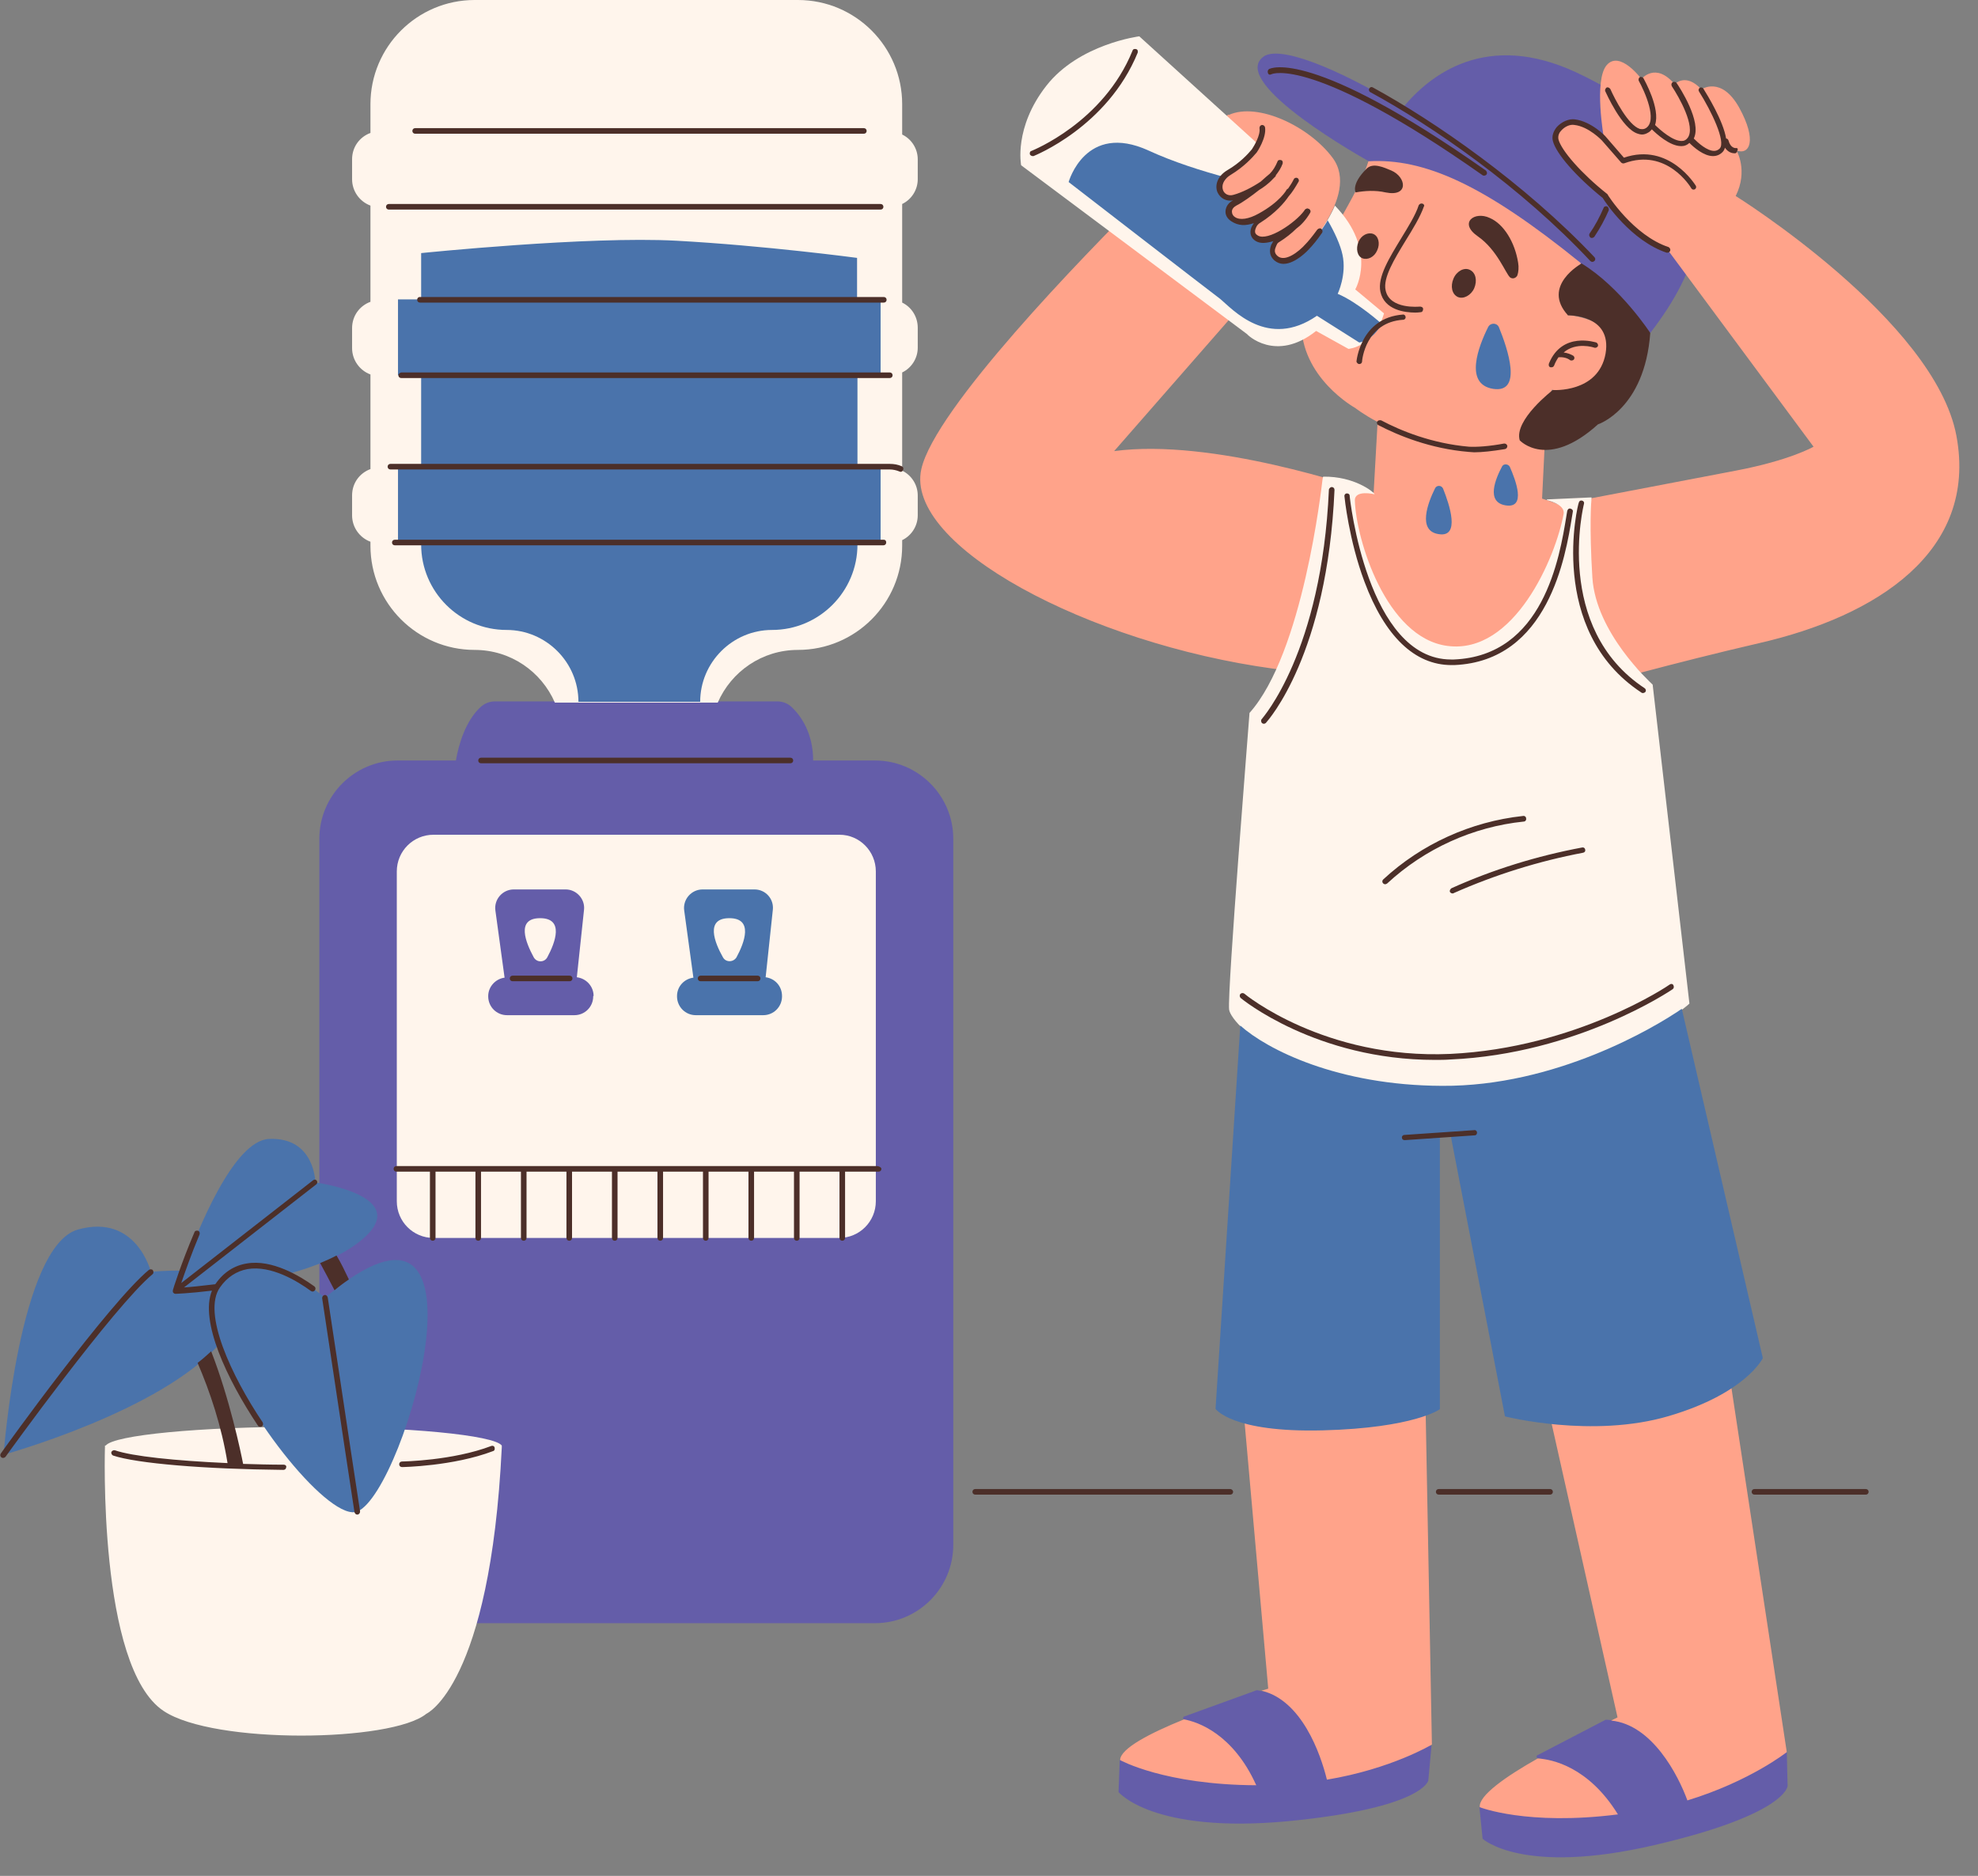
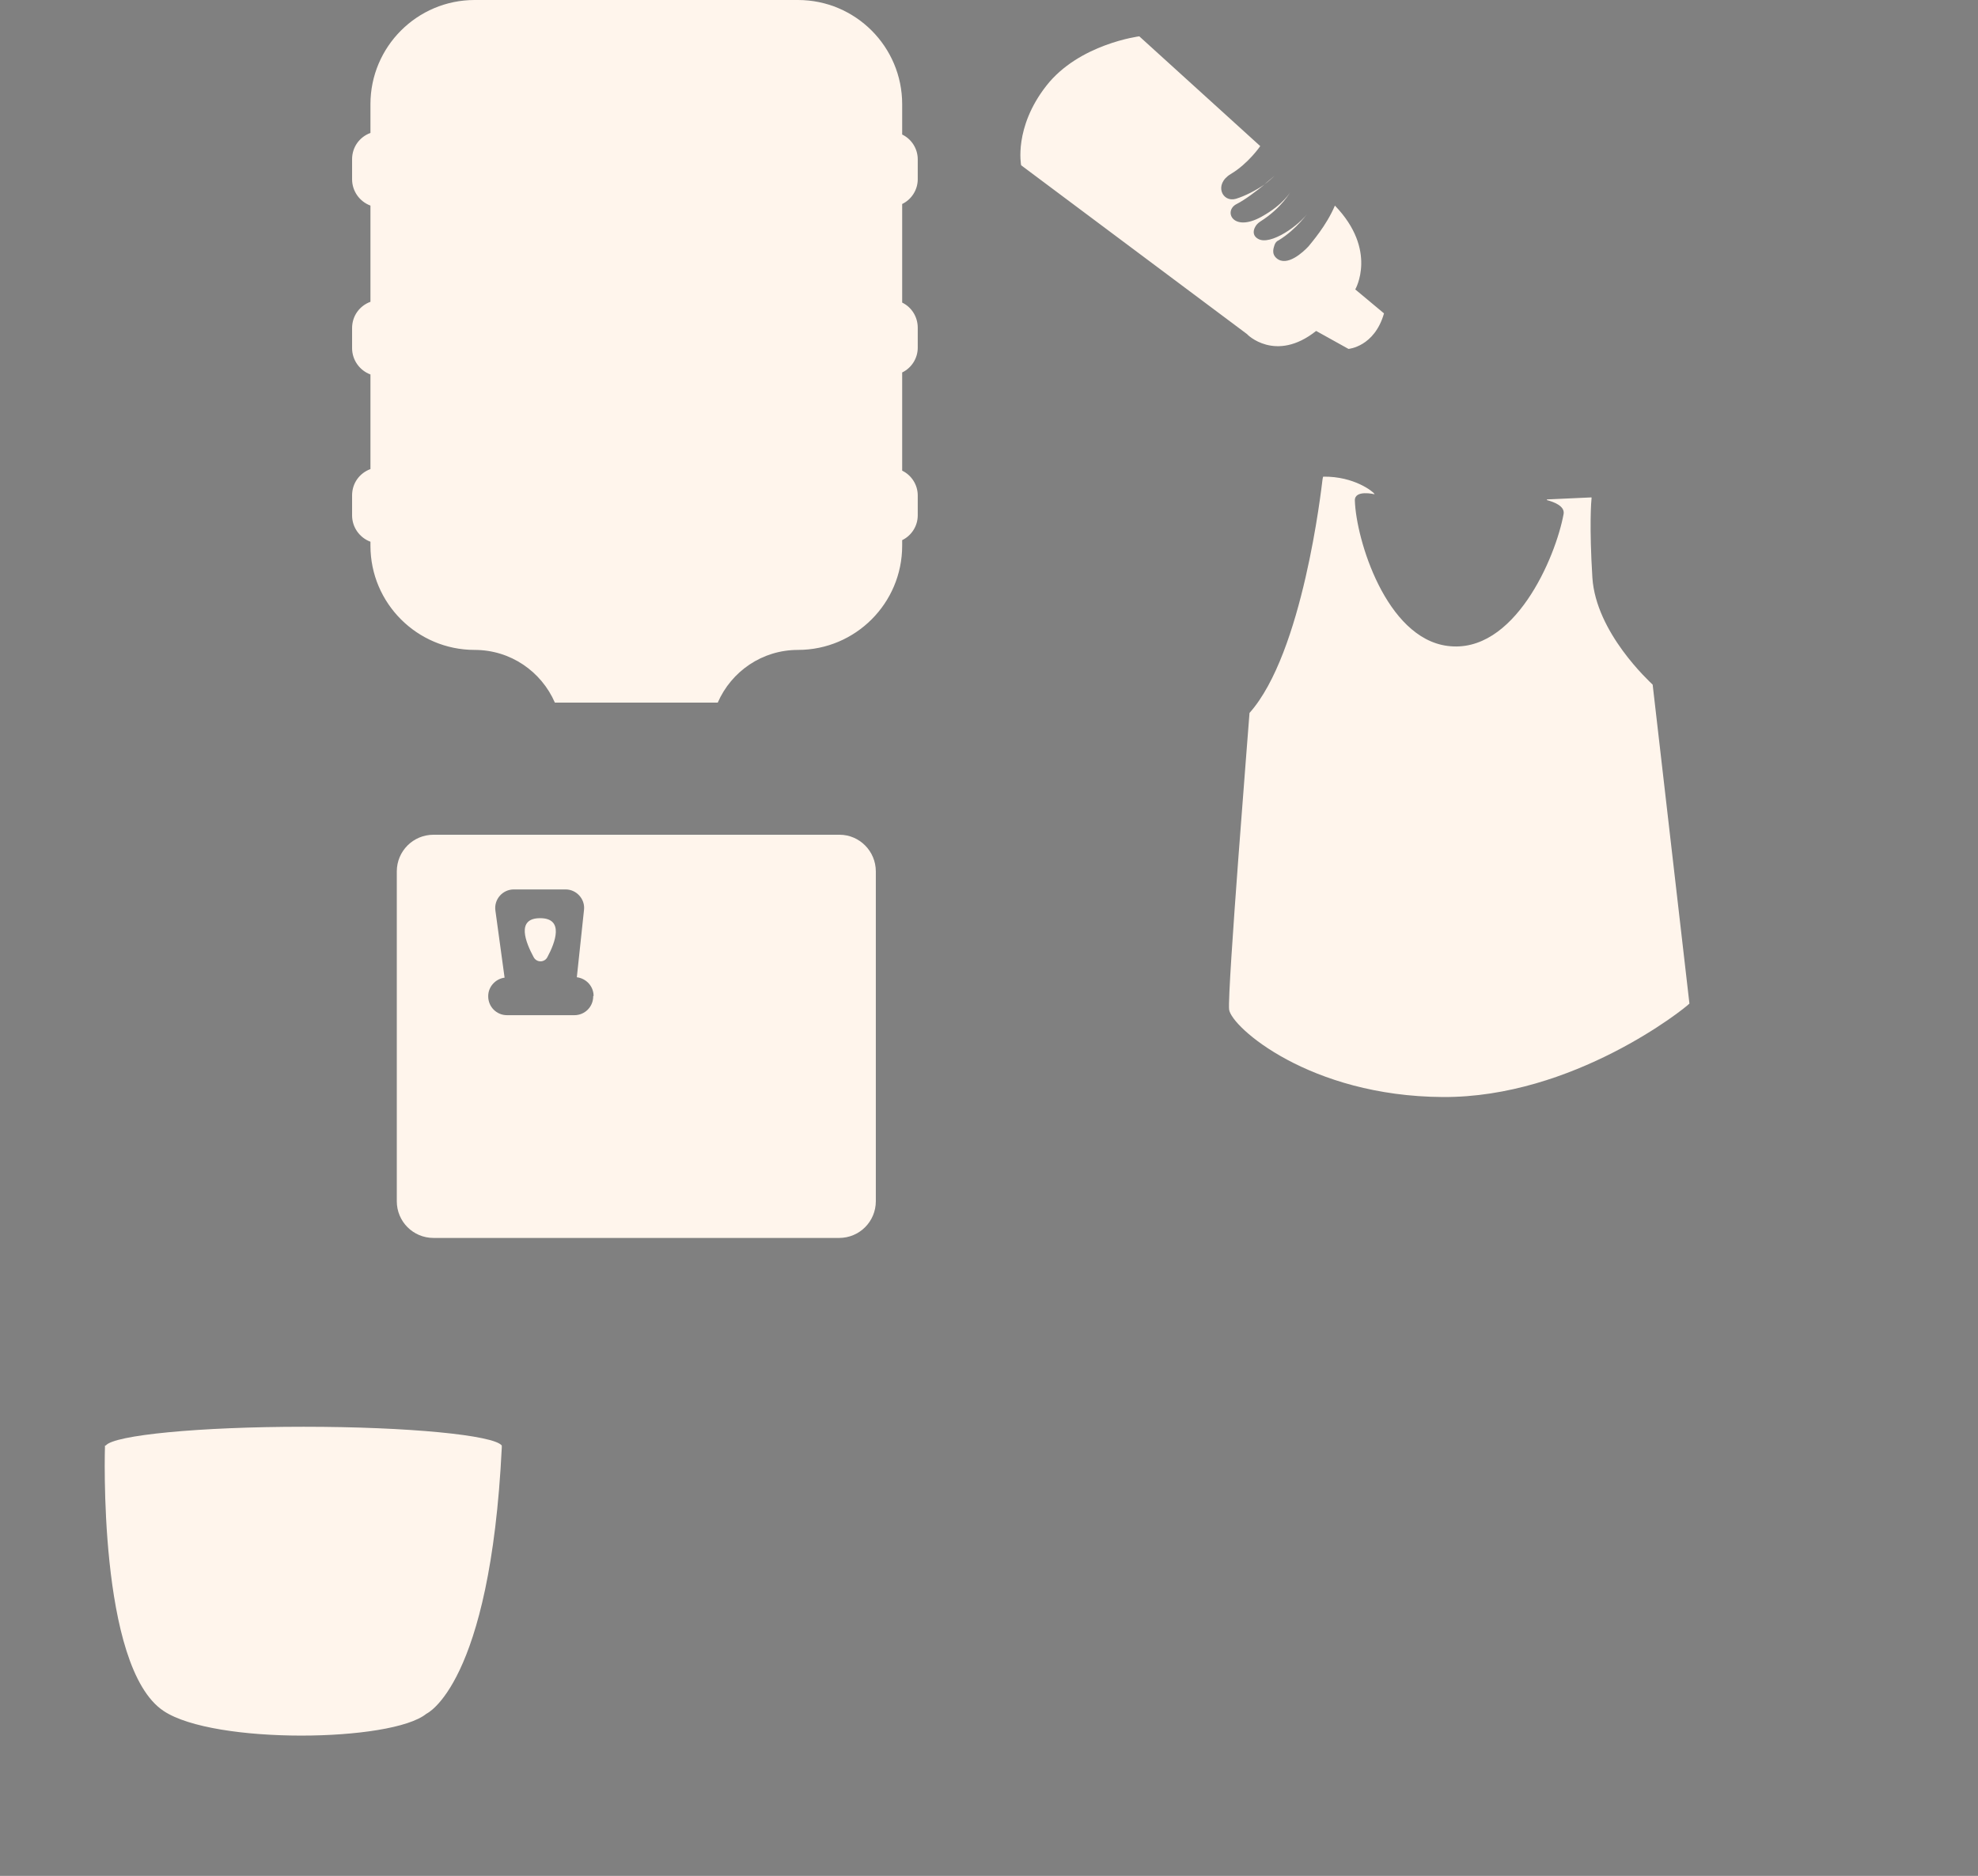
<svg xmlns="http://www.w3.org/2000/svg" fill="#000000" height="469.9" preserveAspectRatio="xMidYMid meet" version="1" viewBox="-0.1 0.1 495.5 469.9" width="495.5" zoomAndPan="magnify">
  <rect x="-0.1" y="0.1" width="495.5" height="469.9" fill="#808080" stroke="none" />
  <g id="change1_1">
-     <path d="M238.7,210.2v176.9c0,10.8-8.8,19.6-19.6,19.6H99.5c-10.8,0-19.6-8.8-19.6-19.6V210.2 c0-10.8,8.8-19.6,19.6-19.6h14.6c0.7-4,2.4-9.9,6.2-13.4c1-0.9,2.2-1.4,3.6-1.4H139l21.6-10.8l19.2,10.8h14.8 c1.4,0,2.7,0.5,3.7,1.5c2.1,2,5.3,6.3,5.3,13.3h15.5C229.9,190.6,238.7,199.4,238.7,210.2z M447.5,438.8c0,0-7.9,2.3-21.8,5.1 c-6.5-6.2-15.7-12.8-23.4-13c-0.1,0-0.1,0-0.2,0l-17.1,8.9c-0.3,0.2-0.2,0.6,0.1,0.7c2.9,0.2,2.2,1.8,5.3,9.5 c-13,2-19.9,2.8-19.9,2.8l0.8,7.9c0,0,9.9,9.3,43,1.6s33.4-14.8,33.4-14.8L447.5,438.8z M339,437.4c-6.5-5.8-16.2-12.6-24.1-13.9 c-0.1,0-0.1,0-0.2,0l-18.2,6.6c-0.3,0.1-0.3,0.6,0,0.7c2.3,0.5,4.9,2.5,7.8,8c-15.7,1-23.9,2.2-23.9,2.2l-0.3,8 c0,0,8.5,10.5,42.5,7.3c33.9-3.3,35.1-10.2,35.1-10.2l0.8-8.7C358.6,437.3,351.4,437.1,339,437.4z M342.8,40.5 c38.4,4.2,70.5,43,70.5,43c25.8-33.3,6.9-53.3-18.4-65.2c-22.6-10.6-36.8,0.5-43.6,8.8c-16.8-10.2-31-15.7-34.9-12.8 C307.4,20.9,342.8,40.5,342.8,40.5z" fill="#645da9" />
-   </g>
+     </g>
  <g id="change2_1">
-     <path d="M405.2,454.6c-22.8,2.9-34.6-1.8-34.6-1.8c-0.4-2.9,6.7-7.8,14.5-12.2c0,0,0,0,0.1,0 C388.6,440.8,397.8,442.6,405.2,454.6z M384.3,337.6l20.8,92.7c0,0-0.6,0.3-1.6,0.8c10.3,1,16.8,13.7,19.1,20 c15.7-4.8,24.9-12.1,24.9-12.1l-15.2-100L384.3,337.6z M296.5,430.8C296.5,430.8,296.5,430.7,296.5,430.8c-8.4,3.4-16,7.3-16,10.2 c0,0,11.1,6.2,34.1,6.3C308.8,434.4,299.9,431.4,296.5,430.8z M309.2,328.5l8.4,94.6c0,0-0.6,0.2-1.7,0.5 c10.1,2.4,14.8,15.8,16.4,22.3c16.2-2.7,26.3-8.8,26.3-8.8l-1.9-101.1L309.2,328.5z M361.1,168.7c-7.7-1-14.2-9.8-18.8-19.5 l-0.9,10.1c0,0,23.8,14.6-22.5,8.3c-46.3-6.3-92.5-30.8-88.2-50c3.4-15.1,40.3-53.1,56-68.7l-3.2-3.3l23-16l1.1-0.8l0.1,0.1 c7.3-3.3,20.2,2.9,26,10.7c3.7,4.9,1.3,11.3-1.5,15.9l1.2,3.5c3.6-6.5,7.5-12.8,9.3-18.5c0.4-1.3,0.2-0.6,0,0 c14-0.8,28.9,5.8,53.2,25.5l-3.4,13c0,0,12,0.8,12.1,9.1c0.1,8.4-11.1,11.7-15.9,9.6l-1.3,2.6l-1.2,24.7c0,0,9,2.6,8.5,5.2 C393,141.3,377.8,170.9,361.1,168.7z M344,123.6l1-17.8c-3.6-1.9-5.6-3.5-5.6-3.5s-13.8-7.6-13.5-21.6c0.1-6.1,2.6-12.2,5.7-18.2 L316.7,70L279,113.1C303.5,109.8,339.7,122.1,344,123.6z M490,109.3c-5.4-29-55.3-60.1-55.3-60.1c3.2-6.4,0.2-11.4,0.2-11.4 c3.3,1.2,5.2-2.5,0.7-10.7c-4.5-8.1-9.5-4.6-9.5-4.6c-3.9-4.3-6.7-1.3-6.7-1.3c-4.8-5.7-8.3-1.3-8.3-1.3s-5.4-7.3-8.7-3.5 c-3.3,3.8-0.7,18.4-0.7,18.4c-2-2.6-9.6-6.6-11.9-1.9c-2.3,4.7,12.1,16.2,12.1,16.2c5.8,8.9,15.7,13.5,15.7,13.5l36.6,49.4 c0,0-5.8,3.4-19.5,6c-6.9,1.3-23.5,4.5-36.1,6.9c-0.1,1.5-5.1,7.8-4.3,20c0.7,10.1,12.4,19.1,16.6,23.7c8.7-2.3,18.9-4.9,29.7-7.4 C469.8,154.5,495.4,138.4,490,109.3z" fill="#ffa38a" />
-   </g>
+     </g>
  <g id="change3_1">
    <path d="M137,239.9c-0.7,1.3-2.6,1.4-3.4,0c-2-3.7-4.5-9.8,1.6-9.8C141.3,230.1,139,236.2,137,239.9z M219.3,218.4 V301c0,5.1-4.1,9.2-9.2,9.2H108.5c-5.1,0-9.2-4.1-9.2-9.2v-82.6c0-5.1,4.1-9.2,9.2-9.2h101.7C215.2,209.2,219.3,213.3,219.3,218.4z M148.6,249.6c0-2.4-1.8-4.4-4.2-4.7l1.8-16.9c0.3-2.7-1.9-5.1-4.6-5.1h-13c-2.8,0-5,2.5-4.6,5.3l2.3,16.8 c-2.3,0.3-4.1,2.3-4.1,4.6v0.1c0,2.6,2.1,4.7,4.7,4.7h16.9c2.6,0,4.7-2.1,4.7-4.7V249.6z M125.6,362.2c-2-2.6-23.4-4.7-49.6-4.7 c-26.2,0-47.6,2.1-49.6,4.7h-0.2c0,0-1.9,55.5,14.7,66.5c12.6,8.4,57.1,7.8,65.8,0.7c0,0,16-7.1,18.9-66.7c0,0,0-0.1,0-0.1 c0,0,0,0,0-0.1c0-0.1,0-0.2,0-0.3H125.6z M329.6,83l8.1,4.5c0,0,6.5-0.5,8.9-8.9l-7.2-6c0,0,5.7-9.8-5.1-21 c-2.1,5-5.9,9.3-6.6,10.2c-1.4,1.5-5.4,5.2-8,3c-1.4-1.2-0.7-2.7-0.5-3.4c0.2-0.5,0.5-0.9,1-1.1c4.6-2.8,7.5-7.1,7.5-7.1 c-2.1,3.2-9.6,8.6-12.7,6.7c-1.2-0.7-1.2-1.8-0.8-2.7c0.3-0.7,0.8-1.2,1.4-1.6c5.4-3.4,7.6-7.5,7.6-7.5s-1.7,3.2-7.3,6.3 c-7.2,4-9.6-1.5-6.2-3.2c2-1,4.9-3.2,7-4.9c-2.2,1.5-4.9,2.9-7.2,3.6c-3.4,1-5.6-3.6-1.3-6.2c4.4-2.6,7.4-7,7.4-7L285.3,9.2 c0,0-15.1,1.9-23.3,12.4s-6.3,19.9-6.3,19.9l56.6,42.3C312.2,83.8,319.4,91.1,329.6,83z M316.6,46.3c1-0.7,1.9-1.5,2.6-2.2 C319.2,44.1,318.1,45.1,316.6,46.3z M413.9,171.6C413.9,171.6,413.8,171.5,413.9,171.6c-0.8-0.8-14.2-13-15.1-26.8 c-0.8-13-0.3-19.1-0.2-20c0-0.1-0.1-0.1-0.1-0.1l-11,0.5c-0.1,0-0.2,0.2,0,0.2c1.5,0.4,4.4,1.4,4.1,3.4c-2,11-12.4,35.3-29.1,33.1 c-15.4-2-22.9-26.7-23.2-36.4c-0.1-2.8,4.9-1.6,4.9-1.6l0-0.1c-0.3-0.5-5-4.4-12.8-4.3c-0.1,0-0.2,0.7-0.2,0.7 c-0.3,2.3-4.9,43.5-18.3,58.5c0,0,0,0,0,0.1c-0.1,1.7-5.6,69.8-5.1,74.2c0.6,4.4,20.2,21.7,53.5,21.9c32.7,0.2,60.7-22.2,61.8-23.4 c0,0,0-0.1,0-0.1L413.9,171.6z M225.9,75.9V51.2c2.3-1.1,3.9-3.5,3.9-6.2v-5c0-2.7-1.6-5.1-3.9-6.2v-7.6 c0-14.4-11.7-26.1-26.1-26.1H157h-10.8h-27.4c-14.4,0-26.1,11.7-26.1,26.1v7.2c-2.7,1-4.6,3.5-4.6,6.6v5c0,3,1.9,5.6,4.6,6.6v24.1 c-2.7,1-4.6,3.5-4.6,6.6v5c0,3,1.9,5.6,4.6,6.6v23.7c-2.7,1-4.6,3.5-4.6,6.6v5c0,3,1.9,5.6,4.6,6.6v1c0,14.4,11.7,26.1,26.1,26.1 c9,0,16.7,5.4,20.1,13.2h40.8c3.4-7.8,11.1-13.2,20.1-13.2c14.4,0,26.1-11.7,26.1-26.1v-1.4c2.3-1.1,3.9-3.5,3.9-6.2v-5 c0-2.7-1.6-5.1-3.9-6.2V93.4c2.3-1.1,3.9-3.5,3.9-6.2v-5C229.8,79.4,228.2,77,225.9,75.9z" fill="#fff5ec" />
  </g>
  <g id="change4_1">
-     <path d="M214.7,75.2h5.8v19h-5.8V117h5.8v19h-5.8v0.5c0,11.8-9.6,21.4-21.4,21.4c-9.9,0-18,8.1-18,18v0h-30.5v0 c0-9.9-8.1-18-18-18c-11.8,0-21.4-9.6-21.4-21.4V136h-5.8v-19h5.8V94.1h-5.8v-19h5.8V63.5c0,0,41.8-4.3,63.9-3.1 c22.1,1.2,45.3,4.3,45.3,4.3V75.2z M195.8,249.6v0.1c0,2.6-2.1,4.7-4.7,4.7h-16.9c-2.6,0-4.7-2.1-4.7-4.7v-0.1 c0-2.4,1.8-4.3,4.1-4.6l-2.3-16.8c-0.4-2.8,1.8-5.3,4.6-5.3h13c2.8,0,4.9,2.4,4.6,5.1l-1.8,16.9C194,245.2,195.8,247.1,195.8,249.6 z M181,239.9c0.7,1.3,2.6,1.3,3.4,0c2-3.7,4.3-9.8-1.8-9.8C176.5,230.1,178.9,236.2,181,239.9z M81.3,325.2c0,0-4-3.6-9.2-6 c6.7-1.8,13.2-4.4,17.9-8.1c14.4-11.4-11.1-14.8-11.1-14.8s-0.1-11.4-11.6-10.9c-8.9,0.4-17.9,22.8-21.6,33c-4.4-0.1-8,0.3-8,0.3 s-3.6-14.7-18.3-10.6c-14.7,4.2-18.6,56.4-18.6,56.4s39.6-10.9,54.2-27.9c6.4,18.6,27.9,45,34.5,42.1 C101.7,373.3,125.7,287.7,81.3,325.2z M329.8,79.2l10.6,6.7c0,0,3.4-0.4,5.6-4.7c0,0-6-5.4-11-7.5c0,0,2.3-4.8,1.2-9.8 c-0.5-2.4-2-5.7-3.7-8.6c-2,3.3-4.2,5.9-4.8,6.5c-1.4,1.5-5.4,5.2-8,3c-1.4-1.2-0.7-2.7-0.5-3.4c0.2-0.5,0.5-0.9,1-1.1 c4.6-2.8,7.5-7.1,7.5-7.1c-2.1,3.2-9.6,8.6-12.7,6.7c-1.2-0.7-1.2-1.8-0.8-2.7c0.3-0.7,0.8-1.2,1.4-1.6c4.6-2.9,6.9-6.2,7.5-7.2 c0,0,0,0,0,0c-0.5,0.8-2.5,3.5-7.1,6c-7.2,4-9.6-1.5-6.2-3.2c1.8-0.9,4.4-2.8,6.4-4.4c0,0,0,0-0.1,0c-2,1.3-4.4,2.5-6.5,3.1 c-3,0.9-5.1-2.7-2.4-5.3c-6.3-1.7-13.3-3.9-19.6-6.8c-15.8-7.2-20,7.9-20,7.9s34.8,26.9,38,29.3C308.6,77.5,317.5,87.7,329.8,79.2z M421.2,252.8c-6.8,4.7-31.7,19.5-60.1,19.3c-26.1-0.1-43.8-9.1-50.5-15.1l-6.2,96c0,0,4,6,26.9,5.4s29.3-5.3,29.3-5.3l0-68.2 l2.7-0.4l13.6,70.4c0,0,21.9,5.6,41.1-0.1c19.3-5.7,23.5-14.5,23.5-14.5L421.2,252.8z M373.9,97.5c7.5,1.2,3.7-10,1.5-15.4 c-0.5-1.2-2.1-1.2-2.7-0.1C370.3,86.8,366.6,96.3,373.9,97.5z M360.3,133.9c5.5,0.9,2.7-7.4,1.1-11.4c-0.4-0.9-1.6-0.9-2-0.1 C357.6,126,354.9,133.1,360.3,133.9z M376.2,116.9c-1.6,3-4.2,9,0.9,9.8c5.2,0.8,2.5-6.3,1-9.7 C377.7,116.3,376.6,116.2,376.2,116.9z" fill="#4a73ab" />
-   </g>
+     </g>
  <g id="change5_1">
-     <path d="M197.9,191.3h-77.5c-0.4,0-0.7-0.3-0.7-0.7s0.3-0.7,0.7-0.7h77.5c0.4,0,0.7,0.3,0.7,0.7 S198.3,191.3,197.9,191.3z M128.3,244.5c-0.4,0-0.7,0.3-0.7,0.7s0.3,0.7,0.7,0.7h14.3c0.4,0,0.7-0.3,0.7-0.7s-0.3-0.7-0.7-0.7 H128.3z M175.4,244.5c-0.4,0-0.7,0.3-0.7,0.7s0.3,0.7,0.7,0.7h14.3c0.4,0,0.7-0.3,0.7-0.7s-0.3-0.7-0.7-0.7H175.4z M221.3,135.3 H98.8c-0.4,0-0.7,0.3-0.7,0.7s0.3,0.7,0.7,0.7h122.4c0.4,0,0.7-0.3,0.7-0.7S221.7,135.3,221.3,135.3z M225.8,116.9 c-0.9-0.4-1.9-0.6-3-0.6H97.7c-0.4,0-0.7,0.3-0.7,0.7s0.3,0.7,0.7,0.7h125.1c0.8,0,1.7,0.2,2.4,0.5c0.1,0,0.2,0.1,0.3,0.1 c0.3,0,0.5-0.2,0.6-0.4C226.3,117.5,226.2,117.1,225.8,116.9z M99.7,94.1c0,0.4,0.3,0.7,0.7,0.7h122.4c0.4,0,0.7-0.3,0.7-0.7 s-0.3-0.7-0.7-0.7H100.4C100,93.5,99.7,93.8,99.7,94.1z M104.4,75.2c0,0.4,0.3,0.7,0.7,0.7h116.2c0.4,0,0.7-0.3,0.7-0.7 s-0.3-0.7-0.7-0.7H105C104.7,74.5,104.4,74.8,104.4,75.2z M103.9,33.6h112.4c0.4,0,0.7-0.3,0.7-0.7s-0.3-0.7-0.7-0.7H103.9 c-0.4,0-0.7,0.3-0.7,0.7S103.5,33.6,103.9,33.6z M220.5,52.6c0.4,0,0.7-0.3,0.7-0.7s-0.3-0.7-0.7-0.7H97.3c-0.4,0-0.7,0.3-0.7,0.7 s0.3,0.7,0.7,0.7H220.5z M219.6,292.2H99.2c-0.4,0-0.7,0.3-0.7,0.7s0.3,0.7,0.7,0.7h8.4v16.6c0,0.4,0.3,0.7,0.7,0.7 s0.7-0.3,0.7-0.7v-16.6h10v16.6c0,0.4,0.3,0.7,0.7,0.7s0.7-0.3,0.7-0.7v-16.6h10v16.6c0,0.4,0.3,0.7,0.7,0.7s0.7-0.3,0.7-0.7v-16.6 h10v16.6c0,0.4,0.3,0.7,0.7,0.7s0.7-0.3,0.7-0.7v-16.6h10v16.6c0,0.4,0.3,0.7,0.7,0.7s0.7-0.3,0.7-0.7v-16.6h10v16.6 c0,0.4,0.3,0.7,0.7,0.7s0.7-0.3,0.7-0.7v-16.6h10v16.6c0,0.4,0.3,0.7,0.7,0.7s0.7-0.3,0.7-0.7v-16.6h10v16.6c0,0.4,0.3,0.7,0.7,0.7 s0.7-0.3,0.7-0.7v-16.6h10v16.6c0,0.4,0.3,0.7,0.7,0.7s0.7-0.3,0.7-0.7v-16.6h10v16.6c0,0.4,0.3,0.7,0.7,0.7s0.7-0.3,0.7-0.7v-16.6 h8.4c0.4,0,0.7-0.3,0.7-0.7S220,292.2,219.6,292.2z M71,367c-3.5,0-6.9-0.1-10.2-0.2c-0.6-3.1-3.4-16.4-8-28.2 c-1.1,1-2.2,2-3.4,2.9c3.1,7.2,6,15.8,7.5,25.1c-13.3-0.6-23.8-1.7-28.2-3.2c-0.4-0.1-0.7,0.1-0.9,0.4c-0.1,0.4,0.1,0.7,0.4,0.9 c6,2,22.8,3.4,42.7,3.6c0,0,0,0,0,0c0.4,0,0.7-0.3,0.7-0.7C71.7,367.3,71.4,367,71,367z M78.4,295.7l-33.1,25.8 c0.9-2.6,2.5-7.2,4.6-12.2c0.1-0.3,0-0.8-0.4-0.9c-0.3-0.1-0.8,0-0.9,0.4c-3.3,7.7-5.4,14.4-5.4,14.5c0,0,0,0,0,0.1 c0,0.1,0,0.1,0,0.2c0,0,0,0.1,0,0.1c0,0.1,0.1,0.2,0.1,0.2c0,0,0,0,0,0c0,0,0,0,0,0c0,0,0,0,0,0c0,0,0.1,0.1,0.1,0.1 c0,0,0.1,0.1,0.1,0.1c0.1,0,0.2,0.1,0.3,0.1c0,0,0,0,0,0c0,0,0,0,0,0c0,0,0,0,0,0s0,0,0,0c0,0,0,0,0,0c0,0,3.5-0.1,9.2-0.8 c-3.1,7.6,3.7,22.1,11.5,33.8c0.1,0.2,0.3,0.3,0.6,0.3c0.1,0,0.3,0,0.4-0.1c0.3-0.2,0.4-0.6,0.2-1c-7.8-11.6-15.2-27.4-10.7-33.8 c1.8-2.6,4.2-4.1,6.9-4.6c5.9-1,12.5,3,15.9,5.5c0.3,0.2,0.7,0.2,1-0.2c0.2-0.3,0.2-0.7-0.2-1c-3.6-2.6-10.6-6.8-16.9-5.7 c-3.1,0.5-5.8,2.2-7.8,5.1c0,0-0.1,0.1-0.1,0.1c0,0,0,0,0,0c-3.4,0.4-6.1,0.7-7.8,0.8l33.1-25.8c0.3-0.2,0.4-0.7,0.1-1 C79.1,295.6,78.7,295.5,78.4,295.7z M81.2,324.5c-0.4,0.1-0.6,0.4-0.6,0.8c0.1,0.4,5.6,37.4,8.1,53.6c0.1,0.3,0.3,0.6,0.7,0.6 c0,0,0.1,0,0.1,0c0.4-0.1,0.6-0.4,0.6-0.8c-2.5-16.2-8-53.2-8.1-53.6C81.9,324.7,81.5,324.4,81.2,324.5z M38.1,319.3 c0.3-0.2,0.3-0.7,0.1-1c-0.2-0.3-0.7-0.3-1-0.1c-10,8.3-36,44.4-37.1,46c-0.2,0.3-0.2,0.7,0.2,1c0.1,0.1,0.3,0.1,0.4,0.1 c0.2,0,0.4-0.1,0.6-0.3C1.5,364.7,28.3,327.5,38.1,319.3z M308.1,373.1h-63.9c-0.4,0-0.7,0.3-0.7,0.7s0.3,0.7,0.7,0.7h63.9 c0.4,0,0.7-0.3,0.7-0.7S308.4,373.1,308.1,373.1z M388.2,373.1h-27.9c-0.4,0-0.7,0.3-0.7,0.7s0.3,0.7,0.7,0.7h27.9 c0.4,0,0.7-0.3,0.7-0.7S388.6,373.1,388.2,373.1z M467.3,373.1h-27.9c-0.4,0-0.7,0.3-0.7,0.7s0.3,0.7,0.7,0.7h27.9 c0.4,0,0.7-0.3,0.7-0.7S467.7,373.1,467.3,373.1z M344.9,105.7c-0.2,0.3,0,0.8,0.3,0.9c5,2.6,13,5.9,22.6,6.7 c0.4,0,0.9,0.1,1.4,0.1c2,0,4.6-0.3,7.7-0.8c0.4-0.1,0.6-0.4,0.6-0.8c-0.1-0.4-0.4-0.6-0.8-0.6c-3.7,0.7-6.8,0.9-8.8,0.8 c-9.3-0.8-17.1-4-22-6.6C345.5,105.3,345.1,105.4,344.9,105.7z M356.2,51.1c-0.4-0.1-0.7,0.1-0.9,0.4c-0.8,2.5-2.7,5.5-4.4,8.3 c-2.9,4.8-6,9.7-5.2,13.4c1,4.6,6.2,5.2,8.7,5.2c0.8,0,1.3-0.1,1.4-0.1c0.4,0,0.6-0.4,0.6-0.8c0-0.4-0.4-0.6-0.8-0.6 c-0.1,0-7.6,0.8-8.6-4.1c-0.7-3.1,2.2-7.8,5-12.4c1.8-2.9,3.7-6,4.6-8.6C356.8,51.6,356.6,51.2,356.2,51.1z M399.3,87.2 c0.4,0.1,0.7-0.1,0.9-0.4c0.1-0.4-0.1-0.7-0.4-0.9c-0.1,0-8.6-2.9-11.9,5.3c-0.1,0.4,0,0.8,0.4,0.9c0.1,0,0.2,0,0.3,0 c0.3,0,0.5-0.2,0.6-0.4c0.3-0.8,0.7-1.5,1.1-2.1c1-0.1,2.1,0.1,2.9,0.7c0.1,0.1,0.2,0.1,0.4,0.1c0.2,0,0.5-0.1,0.6-0.3 c0.2-0.3,0.1-0.7-0.2-0.9c-0.7-0.4-1.5-0.7-2.4-0.8C394.7,85.7,399.1,87.1,399.3,87.2z M343.2,23.2c15.3,8.3,37.8,23.8,55.1,42.3 c0.1,0.1,0.3,0.2,0.5,0.2c0.2,0,0.3-0.1,0.5-0.2c0.3-0.3,0.3-0.7,0-1C381.8,46,359.2,30.4,343.8,22c-0.3-0.2-0.7-0.1-0.9,0.3 C342.7,22.6,342.9,23.1,343.2,23.2z M318.4,18.7c0.1-0.1,10.3-4.7,52.9,25.3c0.1,0.1,0.3,0.1,0.4,0.1c0.2,0,0.4-0.1,0.6-0.3 c0.2-0.3,0.1-0.7-0.2-1c-43.8-30.8-53.9-25.6-54.3-25.4c-0.3,0.2-0.4,0.6-0.3,0.9C317.6,18.8,318,18.9,318.4,18.7z M314,56 c-0.2,0.3-0.4,0.6-0.6,1c-0.6,1.5-0.1,2.8,1.1,3.5c1.2,0.7,2.7,0.5,4.4,0c-0.2,0.2-0.3,0.5-0.4,0.7l-0.1,0.1 c-0.3,0.8-0.9,2.5,0.7,4c0.7,0.6,1.5,0.9,2.3,0.9c3,0,6.2-3.4,6.6-3.9c0.6-0.6,1.8-2,3.1-3.9c0.2-0.3,0.1-0.7-0.2-1 c-0.3-0.2-0.7-0.1-1,0.2c-1.3,1.8-2.4,3.1-3,3.7c-1.6,1.8-5.1,4.6-7,2.9c-0.9-0.8-0.7-1.6-0.3-2.5l0.1-0.2c0.1-0.3,0.3-0.6,0.7-0.8 c1.6-1,3.1-2.2,4.2-3.3c1.1-0.8,2.4-2.1,3.5-4c0.2-0.3,0.1-0.7-0.2-0.9c0,0,0,0-0.1-0.1c0,0,0,0,0,0c0,0,0,0,0,0c0,0-0.1,0-0.1,0 c-0.1,0-0.1,0-0.2-0.1c0,0,0,0,0,0c-0.2,0-0.5,0.1-0.7,0.3c0,0-0.1,0.1-0.2,0.3c-2.2,3-9.1,7.7-11.6,6.2c-0.5-0.3-1-0.7-0.5-1.9 c0.2-0.6,0.7-1.1,1.1-1.3c3.8-2.4,6.1-5.1,7.1-6.6c0.9-1,1.7-2.3,2.5-3.7c0.2-0.3,0-0.8-0.3-0.9c-0.3-0.2-0.8,0-0.9,0.3 c-0.4,0.8-0.9,1.6-1.4,2.3c-0.1,0.1-0.3,0.2-0.4,0.3c0,0.1-1.7,3.1-7,6c-2.5,1.4-4.7,1.7-5.9,0.9c-0.5-0.3-0.8-0.8-0.8-1.4 c0-0.6,0.4-1.1,1.1-1.5c1.6-0.8,3.8-2.4,5.7-3.9c1-0.6,2.3-1.5,3.5-2.8c0.2-0.2,0.4-0.4,0.6-0.6c0.1-0.1,0.1-0.2,0.1-0.3 c0.7-0.9,1.3-1.8,1.7-2.9c0.1-0.4,0-0.8-0.4-0.9c-0.4-0.1-0.8,0-0.9,0.4c-0.5,1.2-1.1,2.2-1.9,3c-0.5,0.4-1.3,1.1-2.3,2 c-2.1,1.4-4.6,2.7-6.8,3.3c-1.3,0.4-2.3-0.3-2.6-1.1c-0.4-1-0.2-2.6,1.9-3.9c3.3-2,5.4-4.3,6.5-5.6c0.1-0.1,2.5-3.7,2.1-6.3 c-0.1-0.4-0.4-0.6-0.8-0.6c-0.4,0.1-0.6,0.4-0.6,0.8c0.3,1.7-1.3,4.4-1.9,5.3c-1,1.2-3,3.4-6.1,5.2c-2.7,1.6-3.2,4-2.5,5.6 c0.7,1.5,2.2,2.3,3.9,2c-1.1,0.5-1.8,1.5-1.9,2.6c-0.1,1.1,0.5,2,1.4,2.6C310.1,56.7,311.9,56.7,314,56z M402.5,51.8 c-0.3-0.1-0.8,0-0.9,0.4c-1,2.3-2.1,4.4-3.5,6.4c-0.2,0.3-0.1,0.7,0.2,1c0.1,0.1,0.3,0.1,0.4,0.1c0.2,0,0.4-0.1,0.6-0.3 c1.4-2.1,2.6-4.3,3.6-6.6C403,52.4,402.8,52,402.5,51.8z M406.7,39.6l-4.5-5.2c-0.1-0.2-3.7-3.9-7.8-4.4c-1.5-0.2-3.3,0.6-4.5,1.9 c-0.9,1.1-1.3,2.3-1,3.5c0.8,3.2,5.9,9,12.5,14.3c0.7,1.2,7.1,10.7,16,13.7c0.1,0,0.1,0,0.2,0c0.3,0,0.6-0.2,0.7-0.5 c0.1-0.4-0.1-0.7-0.4-0.9c-8.8-2.9-15.3-13.1-15.3-13.2c0-0.1-0.1-0.1-0.2-0.2c-6.2-4.9-11.4-10.8-12.1-13.6 c-0.2-1,0.3-1.8,0.7-2.2c0.9-1,2.2-1.6,3.3-1.4c3.6,0.4,6.9,3.9,6.9,3.9l4.8,5.5c0.2,0.2,0.5,0.3,0.8,0.2 c10.6-3.9,16.6,5.9,16.8,6.3c0.2,0.3,0.6,0.4,0.9,0.2c0.3-0.2,0.4-0.6,0.2-0.9C424.6,46.5,418.1,35.7,406.7,39.6z M434.7,37.2 c-0.1,0-1.3,0-1.8-1.9c-0.1-0.3-0.3-0.5-0.6-0.5c-0.7-4.4-4.7-10.9-5.7-12.5c-0.2-0.3-0.6-0.4-0.9-0.2c-0.3,0.2-0.4,0.6-0.2,0.9 c3.1,4.9,6.8,12.6,5.2,14.3c-0.4,0.4-0.9,0.6-1.4,0.6c-1.8,0-4-2-5.1-3.1c2.1-4.2-3.6-12.9-4.3-13.9c-0.2-0.3-0.6-0.4-1-0.2 c-0.3,0.2-0.4,0.6-0.2,1c1.8,2.7,6,10.1,4,12.9c-0.4,0.5-0.8,0.8-1.4,0.8c-2.2,0.2-5.6-2.8-6.8-4c1.4-4.1-2.7-11.3-2.9-11.7 c-0.2-0.3-0.6-0.4-0.9-0.3c-0.3,0.2-0.4,0.6-0.3,0.9c1.5,2.7,4.8,10,1.8,11.9c-0.5,0.3-0.9,0.3-1.5,0.2c-2.9-0.9-6.3-7.5-7.4-10 c-0.2-0.3-0.6-0.5-0.9-0.4c-0.3,0.2-0.5,0.6-0.4,0.9c0.2,0.4,4.2,9.5,8.2,10.7c0.3,0.1,0.7,0.2,1,0.2c0.6,0,1.1-0.2,1.6-0.5 c0.4-0.2,0.6-0.5,0.9-0.8c1.1,1.1,4.5,4.2,7.3,4.2c0.1,0,0.2,0,0.2,0c0.7,0,1.4-0.3,1.9-0.8c1.1,1.1,3.6,3.3,5.9,3.3c0,0,0,0,0,0 c0.9,0,1.7-0.3,2.4-1c0.3-0.3,0.5-0.7,0.6-1.1c0.9,1.3,2,1.4,2.4,1.4c0.1,0,0.1,0,0.1,0c0.4,0,0.6-0.4,0.6-0.7 C435.4,37.4,435.1,37.1,434.7,37.2z M258.6,39.2c0.1,0,0.2,0,0.2,0c0.2-0.1,18.5-7.3,26.1-25.9c0.1-0.4,0-0.8-0.4-0.9 c-0.4-0.1-0.8,0-0.9,0.4c-7.3,18-25.1,25-25.3,25.1c-0.4,0.1-0.5,0.5-0.4,0.9C258.1,39.1,258.4,39.2,258.6,39.2z M340.4,91.3 C340.5,91.3,340.5,91.3,340.4,91.3c0.4,0,0.7-0.3,0.7-0.6c0-0.4,0.9-9.9,10.3-10.5c0.4,0,0.7-0.4,0.6-0.7c0-0.4-0.4-0.7-0.7-0.6 c-10.6,0.8-11.6,11.7-11.6,11.8C339.8,91,340.1,91.3,340.4,91.3z M369.9,283.8c0-0.4-0.4-0.7-0.7-0.6l-17.5,1.2 c-0.4,0-0.7,0.4-0.6,0.7c0,0.4,0.3,0.6,0.7,0.6c0,0,0,0,0,0l17.5-1.2C369.7,284.5,369.9,284.2,369.9,283.8z M418.2,246.7 c-0.2,0.2-23.4,15.9-55,17.4c-31.5,1.4-51.4-14.9-51.6-15.1c-0.3-0.2-0.7-0.2-1,0.1c-0.2,0.3-0.2,0.7,0.1,1 c0.2,0.2,18.9,15.5,48.6,15.5c1.3,0,2.6,0,3.9-0.1c31.9-1.4,55.4-17.4,55.7-17.6c0.3-0.2,0.4-0.6,0.2-1 C418.9,246.5,418.5,246.5,418.2,246.7z M411.1,173.6c0.1,0.1,0.2,0.1,0.4,0.1c0.2,0,0.4-0.1,0.6-0.3c0.2-0.3,0.1-0.7-0.2-0.9 c-22.9-15.1-15.3-45.9-15.2-46.2c0.1-0.4-0.1-0.7-0.5-0.8c-0.4-0.1-0.7,0.1-0.8,0.5C395.2,126.2,387.3,158,411.1,173.6z M332.8,122.7c-1.8,40.8-16.7,57.3-16.8,57.5c-0.3,0.3-0.2,0.7,0,1c0.1,0.1,0.3,0.2,0.5,0.2c0.2,0,0.4-0.1,0.5-0.2 c0.6-0.7,15.4-17.1,17.2-58.4c0-0.4-0.3-0.7-0.7-0.7C333.2,122.1,332.9,122.4,332.8,122.7z M346.9,221.6c0.2,0,0.3-0.1,0.5-0.2 c9.4-8.7,21.5-14.2,34.2-15.5c0.4,0,0.7-0.4,0.6-0.8c0-0.4-0.4-0.7-0.8-0.6c-13,1.4-25.4,7-35,15.9c-0.3,0.3-0.3,0.7,0,1 C346.5,221.5,346.7,221.6,346.9,221.6z M363.8,223.9c0.1,0,0.2,0,0.3-0.1c10.4-4.6,21.3-8,32.4-10.1c0.4-0.1,0.6-0.4,0.5-0.8 c-0.1-0.4-0.4-0.6-0.8-0.5c-11.2,2.1-22.3,5.5-32.7,10.2c-0.3,0.2-0.5,0.6-0.4,0.9C363.3,223.8,363.5,223.9,363.8,223.9z M87.3,320.6c-1-2.1-2-4.2-3.1-6c-1.3,0.7-2.7,1.3-4.1,1.9c1.1,2,2.3,4.3,3.6,6.8C84.9,322.3,86.1,321.4,87.3,320.6z M364,69.9 c-0.8,1.9-0.4,3.9,1.1,4.6c1.4,0.6,3.3-0.4,4.1-2.2c0.8-1.9,0.4-3.9-1.1-4.6C366.7,67,364.8,68,364,69.9z M344.9,62.8 c0.8-1.7,0.3-3.6-1-4.1s-3,0.3-3.7,2s-0.3,3.6,1,4.1S344.2,64.5,344.9,62.8z M370.1,59.3c4.9,3.4,7,9.4,8.1,10.3 c0.7,0.5,1.5,0.1,1.8-0.5c0.3-0.8,0.4-2.1,0.2-3.2c-0.8-5.1-3.6-9.7-7.1-11.2C369.3,52.9,365.2,55.9,370.1,59.3z M348.4,42.8 c-1.7-0.7-4.6-2.1-6.2-0.4c-3.9,3.9-2.7,5.9-2.7,5.9c2.2-0.4,4.9-0.6,7.5,0C352.9,49.5,352.2,44.4,348.4,42.8z M396.1,66.1 c0,0-10.2,5.6-3.4,13c0,0,11.1-0.3,9.4,9.6c-1.8,9.9-13.2,9.1-13.2,9.1s-9.8,7.5-8.3,12.6c0,0,6.9,7.5,19.6-4 c0,0,11.7-3.8,13.1-22.9C413.3,83.5,405.8,72,396.1,66.1z M337.3,123.7c-0.4,0-0.7,0.4-0.6,0.8c0,0.1,1.1,10.9,5,21.3 c5.1,13.7,12.6,20.9,21.8,20.9c0.2,0,0.5,0,0.7,0c23.6-1,27.9-27.3,29.5-37.2l0.2-1.2c0.1-0.4-0.2-0.7-0.6-0.8 c-0.4-0.1-0.7,0.2-0.8,0.6l-0.2,1.2c-1.7,10.5-5.8,35.1-28.2,36c-0.2,0-0.5,0-0.7,0c-21,0-25.4-40.6-25.4-41 C338,123.9,337.7,123.7,337.3,123.7z M123,362.3c-9.7,3.7-22.2,3.9-22.4,3.9c-0.4,0-0.7,0.3-0.7,0.7c0,0.4,0.3,0.7,0.7,0.7 c0,0,0,0,0,0c0.1,0,12.8-0.2,22.8-4c0.4-0.1,0.5-0.5,0.4-0.9C123.7,362.3,123.3,362.2,123,362.3z" fill="#4c2f29" />
-   </g>
+     </g>
</svg>